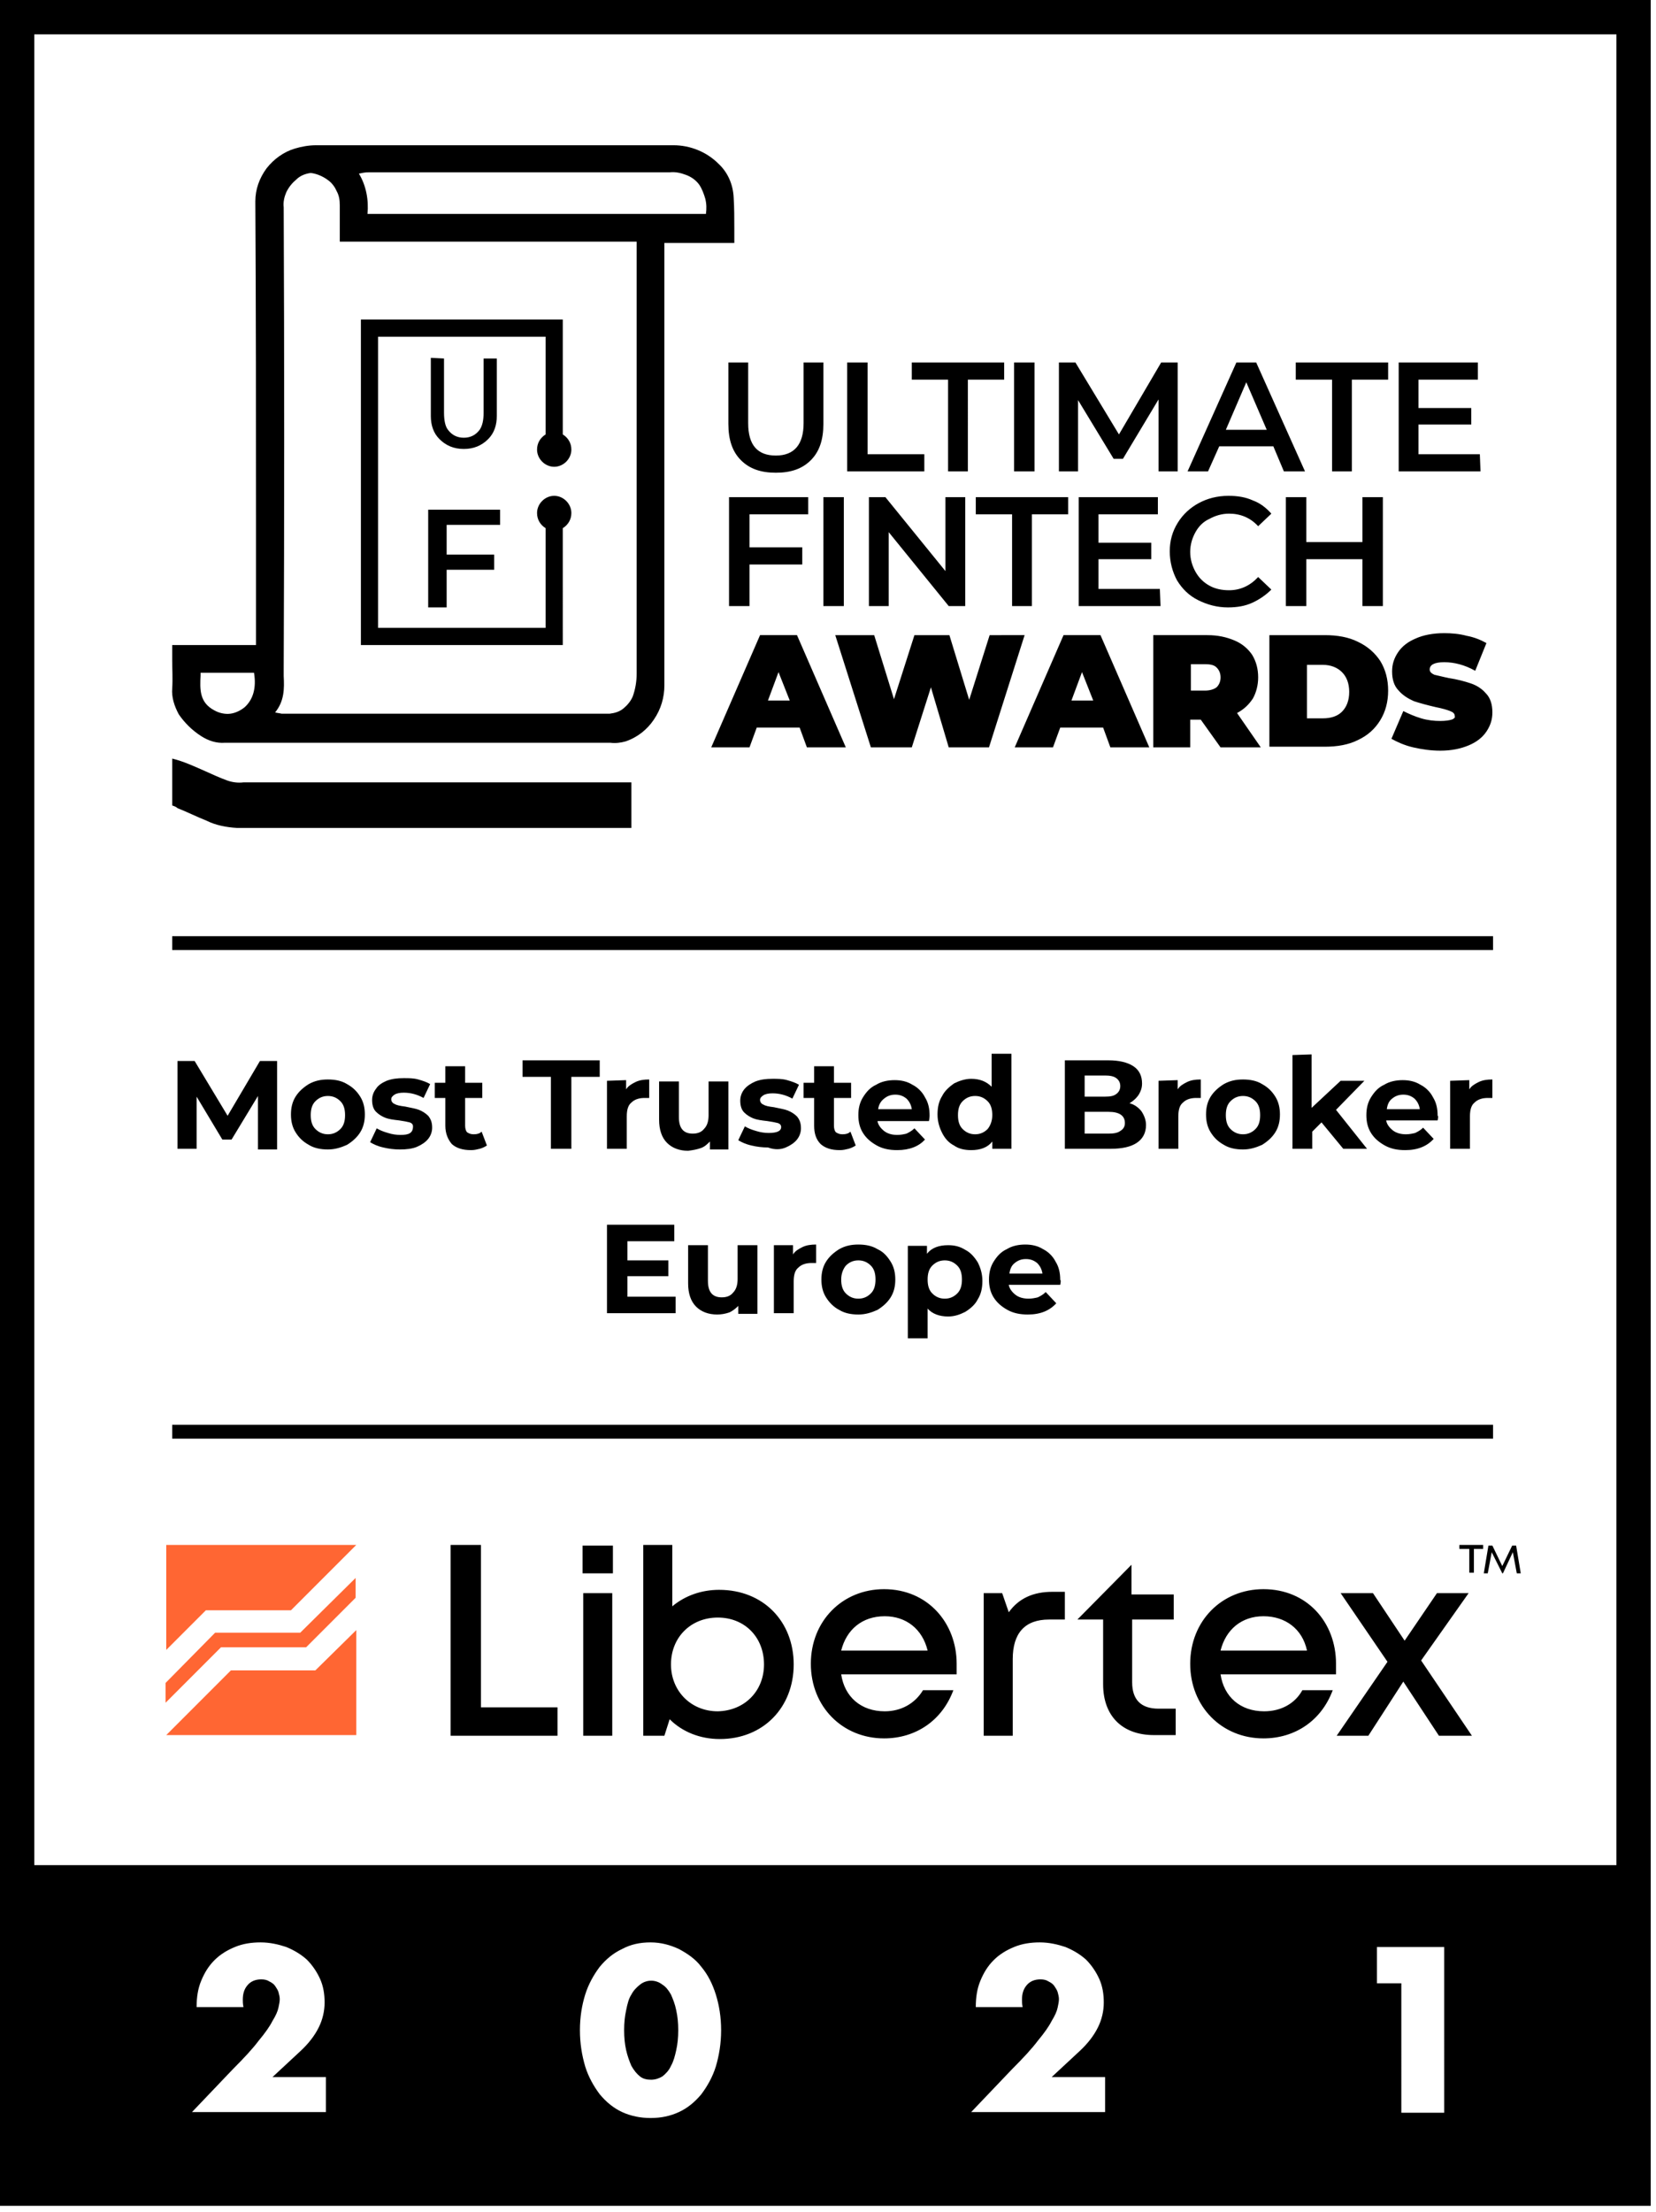
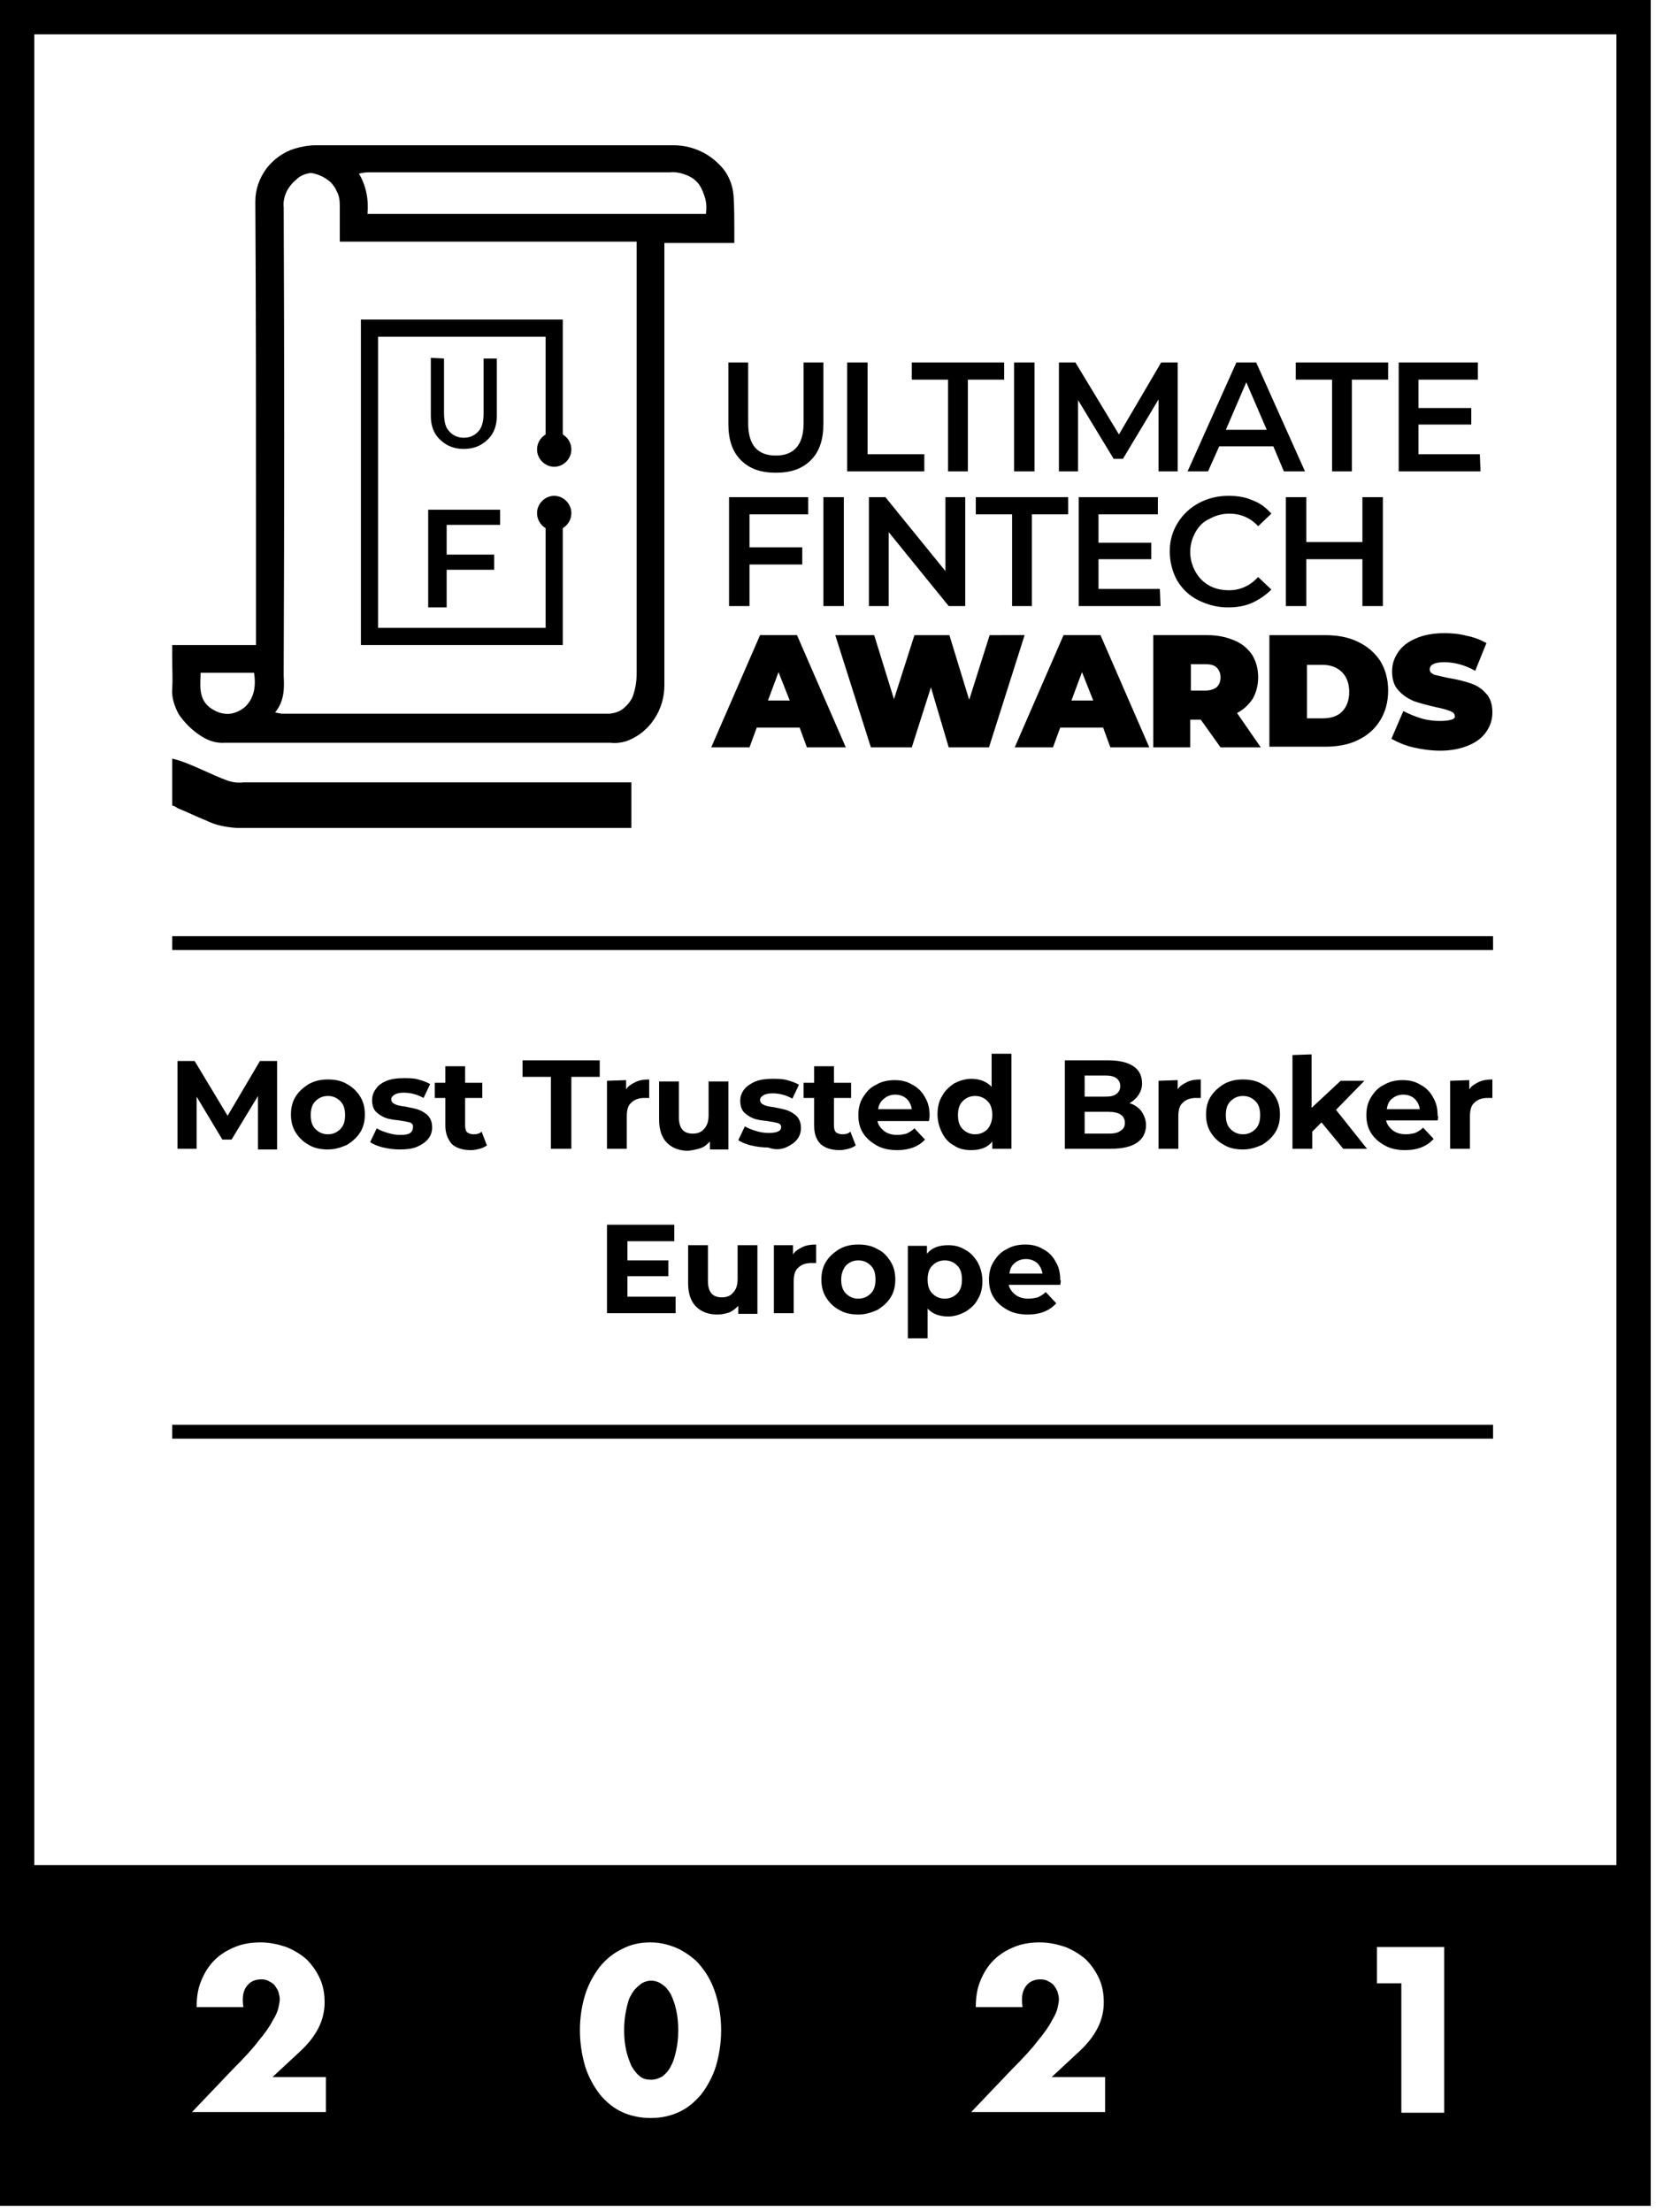
<svg xmlns="http://www.w3.org/2000/svg" version="1.1" id="Layer_1" x="0px" y="0px" viewBox="0 0 251 335" style="enable-background:new 0 0 251 335;" xml:space="preserve">
  <style type="text/css">
	.st0{fill-rule:evenodd;clip-rule:evenodd;}
	.st1{fill:#FF6633;}
</style>
  <path class="st0" d="M85.3,97.7H54.7V48.4h30.6v17.4c0.8,0.5,1.3,1.3,1.3,2.3c0,1.4-1.2,2.6-2.6,2.6s-2.6-1.2-2.6-2.6  c0-1,0.5-1.8,1.3-2.3V51H57.3v44.1h25.4V80c-0.8-0.5-1.3-1.3-1.3-2.3c0-1.4,1.2-2.6,2.6-2.6s2.6,1.2,2.6,2.6c0,1-0.5,1.8-1.3,2.3  L85.3,97.7L85.3,97.7z M75.8,79.5v-2.3H64.9V92h2.8v-5.7h7.2V84h-7.2v-4.5H75.8z M65.3,54.2V63c0,1.4,0.4,2.6,1.3,3.5  c1,1,2.2,1.5,3.7,1.5s2.7-0.5,3.7-1.5c0.9-0.9,1.3-2.1,1.3-3.5v-8.7h-2v8.2c0,1.2-0.2,2-0.6,2.6c-0.6,0.8-1.4,1.2-2.4,1.2  s-1.8-0.4-2.4-1.2c-0.4-0.5-0.6-1.4-0.6-2.6v-8.2L65.3,54.2L65.3,54.2z M26.1,104.3c0.1-1.5,0-2.9,0-4.3c0-0.7,0-1.5,0-2.3h12.7  v-2.4c0-5.4,0-10.8,0-16.2l0,0c0-16.2,0-32.4-0.1-48.6c0-1.8,0.6-3.5,1.7-5c1.1-1.4,2.6-2.5,4.3-3c1-0.3,2.1-0.5,3.2-0.5  c18.1,0,36.1,0,54.2,0c2.5,0,5,1,6.8,2.8c1.4,1.3,2.2,3.1,2.3,5.1c0.1,1.6,0.1,3.2,0.1,4.8c0,0.7,0,1.4,0,2.1h-10.6v67  c0,1.8-0.5,3.6-1.6,5.2c-1,1.5-2.5,2.7-4.3,3.3c-0.7,0.2-1.5,0.3-2.3,0.2H34.1c-1.3,0.1-2.5-0.3-3.6-1c-1.4-0.9-2.5-2-3.4-3.3  C26.4,106.9,26,105.6,26.1,104.3z M54.4,26.3c1.1,1.8,1.5,4,1.3,6.1l0,0H107c0.1-0.8,0.1-1.5-0.1-2.3c-0.2-0.7-0.5-1.5-0.9-2.1  c-0.5-0.7-1.2-1.2-2-1.5s-1.6-0.5-2.5-0.4H55.8C55.3,26.1,54.9,26.2,54.4,26.3z M41.7,107.9c0.3,0.1,0.6,0.1,1,0.2h49.7  c0.8-0.1,1.5-0.3,2.1-0.8s1.1-1.1,1.4-1.8c0.4-1.1,0.6-2.3,0.6-3.5c0-21,0-42,0-63.1v-2.3h-45c0-0.6,0-1.3,0-1.9l0,0  c0-1.2,0-2.4,0-3.6c0-0.8-0.1-1.5-0.5-2.2c-0.3-0.7-0.8-1.3-1.4-1.7c-0.7-0.5-1.6-0.9-2.5-1c-0.8,0.1-1.6,0.4-2.2,1  c-0.6,0.5-1.1,1.1-1.5,1.9c-0.3,0.7-0.5,1.5-0.4,2.3c0.1,23.3,0.1,46.6,0,69.9c0,0.4,0,0.7,0,1.1l0,0l0,0  C43.1,104.3,43.1,106.2,41.7,107.9z M32.5,107.6c0.7,0.4,1.6,0.6,2.4,0.5c0.8-0.1,1.6-0.5,2.2-1c1.2-1.1,1.8-2.8,1.4-5.2h-8.1  c0,0.1,0,0.3,0,0.4C30.3,104.4,30.2,106.4,32.5,107.6z M110.4,54.9v9.3c0,2.4,0.6,4.2,1.9,5.5s3,1.9,5.3,1.9s4-0.6,5.3-1.9  s1.9-3.1,1.9-5.5v-9.3h-3v9.2c0,3.2-1.4,4.9-4.2,4.9c-2.8,0-4.2-1.6-4.2-4.9v-9.2C113.4,54.9,110.4,54.9,110.4,54.9z M140.1,68.8  h-8.6V54.9h-3.1v16.5h11.7L140.1,68.8L140.1,68.8z M143.6,71.4h3.1V57.5h5.5v-2.6h-14v2.6h5.5v13.9H143.6z M156.8,54.9h-3.1v16.5  h3.1V54.9z M163.4,60.6l5.4,8.9h1.4l5.4-9v10.9h2.9V54.9H176l-6.4,10.9L163,54.9h-2.5v16.5h2.9V60.6z M183.1,71.4H180l7.4-16.5h3  l7.4,16.5h-3.2l-1.6-3.8h-8.2L183.1,71.4z M185.8,65.1h6.2l-3.1-7.2L185.8,65.1z M201.8,71.4h3.1V57.5h5.5v-2.6h-14v2.6h5.5v13.9  H201.8z M224.3,68.8H215v-4.5h8v-2.5h-8v-4.3h9v-2.6h-12v16.5h12.4L224.3,68.8L224.3,68.8z M122.5,77.9v-2.6h-12v16.5h3.1v-6.3h8  v-2.6h-8v-5H122.5z M124.8,91.8h3.1V75.3h-3.1V91.8z M134.7,80.6l9.1,11.2h2.5V75.3h-3v11.2l-9.1-11.2h-2.5v16.5h3V80.6z   M156.4,91.8V77.9h5.5v-2.6h-14v2.6h5.5v13.9H156.4z M175.8,89.2h-9.3v-4.5h8v-2.5h-8v-4.3h9v-2.6h-12v16.5h12.4L175.8,89.2  L175.8,89.2z M177.3,83.5c0,1.6,0.4,3.1,1.1,4.4c0.8,1.3,1.8,2.3,3.2,3s2.9,1.1,4.5,1.1c1.4,0,2.6-0.2,3.7-0.7  c1.1-0.5,2.1-1.2,2.9-2l-2-1.9c-1.2,1.3-2.7,2-4.4,2c-1.1,0-2.1-0.2-3-0.7s-1.6-1.2-2.1-2.1s-0.8-1.9-0.8-3s0.3-2.1,0.8-3  s1.2-1.6,2.1-2c0.9-0.5,1.9-0.8,3-0.8c1.7,0,3.2,0.6,4.4,1.9l2-1.9c-0.8-0.9-1.7-1.6-2.8-2c-1.1-0.5-2.3-0.7-3.7-0.7  c-1.7,0-3.2,0.4-4.5,1.1s-2.4,1.7-3.2,3C177.7,80.5,177.3,81.9,177.3,83.5z M194.9,75.3v16.5h3.1v-7.1h8.5v7.1h3.1V75.3h-3.1v6.8  H198v-6.8H194.9z M107.8,113.2l7.4-17h5.6l7.4,17h-5.9l-1.1-3h-6.5l-1.1,3H107.8z M116.4,106.1h3.3l-1.7-4.3L116.4,106.1z   M138.2,113.2l2.9-9.1l2.7,9.1h6.1l5.4-17H150l-3.1,9.8l-3-9.8h-5.3l-3.1,9.7l-3-9.7h-5.9l5.4,17H138.2z M159.6,113.2h-5.8l7.4-17  h5.6l7.4,17h-5.9l-1.1-3h-6.5L159.6,113.2z M162.4,106.1h3.3l-1.7-4.3L162.4,106.1z M180.5,113.2h-5.7v-17h8.2  c1.6,0,2.9,0.3,4.1,0.8c1.2,0.5,2.1,1.3,2.7,2.2c0.6,1,0.9,2.1,0.9,3.4c0,1.2-0.3,2.3-0.8,3.2c-0.6,0.9-1.3,1.6-2.4,2.2l3.6,5.2H185  l-3-4.2h-1.6v4.2H180.5z M180.5,104.6h2.1c0.8,0,1.4-0.2,1.8-0.5c0.4-0.4,0.6-0.9,0.6-1.5s-0.2-1.1-0.6-1.5c-0.4-0.4-1-0.5-1.8-0.5  h-2.1V104.6z M192.4,96.2h8.4c1.9,0,3.6,0.3,5,1c1.5,0.7,2.6,1.7,3.4,2.9c0.8,1.3,1.2,2.8,1.2,4.5s-0.4,3.2-1.2,4.5s-1.9,2.3-3.4,3  c-1.4,0.7-3.1,1-5,1h-8.4V96.2z M198.1,108.8h2.4c1.2,0,2.2-0.3,2.9-1s1.1-1.7,1.1-3s-0.4-2.3-1.1-3c-0.7-0.7-1.7-1.1-2.9-1.1h-2.4  V108.8z M220,109c-0.3,0.1-0.9,0.2-1.7,0.2c-0.9,0-1.9-0.1-2.9-0.4s-1.9-0.7-2.7-1.1l-1.8,4.2c0.9,0.5,2,1,3.3,1.3s2.7,0.5,4.1,0.5  c1.7,0,3.1-0.3,4.3-0.8s2.1-1.2,2.7-2.1c0.6-0.9,0.9-1.8,0.9-2.9c0-1.2-0.3-2.2-1-2.9c-0.6-0.7-1.4-1.2-2.3-1.5  c-0.9-0.3-2-0.6-3.3-0.8c-1-0.2-1.7-0.4-2.2-0.5c-0.4-0.2-0.7-0.4-0.7-0.8c0-0.7,0.7-1.1,2.2-1.1s3.1,0.4,4.7,1.3l1.7-4.2  c-0.9-0.5-1.9-0.9-3-1.1c-1.1-0.3-2.3-0.4-3.4-0.4c-1.7,0-3.2,0.3-4.3,0.8c-1.2,0.5-2.1,1.2-2.7,2.1c-0.6,0.9-0.9,1.8-0.9,2.9  c0,1.2,0.3,2.2,1,2.9c0.6,0.7,1.4,1.2,2.3,1.6c0.9,0.3,2,0.6,3.3,0.9c1,0.2,1.7,0.4,2.2,0.6s0.7,0.4,0.7,0.8  C220.6,108.6,220.4,108.9,220,109z M31.3,124.3c1.4,0.7,3,1,4.6,1.1h59.8v-6.9H36.9c-0.8,0.1-1.7,0-2.5-0.3  c-1.1-0.4-2.2-0.9-3.3-1.4c-1.6-0.7-3.3-1.5-5-1.9v7.1c0.3,0.1,0.6,0.2,0.8,0.4C28.4,123,29.8,123.7,31.3,124.3z M34.5,169l-5-8.3  h-2.6V174h2.9v-7.9l3.9,6.5h1.4l4-6.6v8.1H42v-13.4h-2.6L34.5,169z M54.6,166.1c0.5,0.8,0.7,1.7,0.7,2.7s-0.2,1.9-0.7,2.7  s-1.2,1.4-2,1.9c-0.9,0.4-1.8,0.7-2.9,0.7c-1.1,0-2.1-0.2-2.9-0.7c-0.9-0.5-1.5-1.1-2-1.9c-0.5-0.8-0.7-1.7-0.7-2.7s0.2-1.9,0.7-2.7  s1.2-1.4,2-1.9c0.9-0.5,1.8-0.7,2.9-0.7c1.1,0,2.1,0.2,2.9,0.7C53.5,164.7,54.1,165.3,54.6,166.1z M52.3,168.9  c0-0.9-0.2-1.6-0.7-2.1s-1.1-0.8-1.9-0.8s-1.4,0.3-1.9,0.8s-0.7,1.2-0.7,2.1s0.2,1.6,0.7,2.1s1.1,0.8,1.9,0.8s1.4-0.3,1.9-0.8  S52.3,169.8,52.3,168.9z M60.7,171.9c-0.6,0-1.3-0.1-1.9-0.3c-0.7-0.2-1.2-0.4-1.7-0.7l-1,2.1c0.5,0.3,1.1,0.6,2,0.8  c0.8,0.2,1.7,0.3,2.5,0.3c1,0,1.9-0.1,2.6-0.4c0.7-0.3,1.3-0.7,1.7-1.2c0.4-0.5,0.6-1.1,0.6-1.7c0-0.8-0.2-1.3-0.6-1.8  c-0.4-0.4-0.9-0.7-1.4-0.9s-1.2-0.3-2.1-0.5c-0.8-0.1-1.3-0.2-1.6-0.4c-0.3-0.1-0.5-0.4-0.5-0.7s0.2-0.5,0.5-0.7s0.8-0.3,1.4-0.3  c1.1,0,2.1,0.3,3,0.8l1-2.1c-0.5-0.3-1.1-0.5-1.8-0.7s-1.4-0.2-2.2-0.2c-1,0-1.8,0.1-2.6,0.4c-0.7,0.3-1.3,0.7-1.6,1.2  c-0.4,0.5-0.6,1.1-0.6,1.7c0,0.8,0.2,1.4,0.6,1.8c0.4,0.4,0.9,0.7,1.4,0.9s1.2,0.3,2.1,0.4c0.7,0.1,1.2,0.2,1.6,0.3  c0.3,0.1,0.5,0.3,0.5,0.6C62.6,171.6,62,171.9,60.7,171.9z M68.5,173.3c0.7,0.6,1.6,0.9,2.9,0.9c0.5,0,0.9-0.1,1.3-0.2  c0.4-0.1,0.8-0.3,1.1-0.5l-0.8-2.1c-0.3,0.3-0.7,0.4-1.2,0.4c-0.4,0-0.7-0.1-1-0.3c-0.2-0.2-0.3-0.6-0.3-1v-4.2h2.6V164h-2.6v-2.5  h-3v2.5h-1.6v2.3h1.6v4.2C67.5,171.7,67.9,172.6,68.5,173.3z M86.6,174v-10.9h4.3v-2.5H79.2v2.5h4.3V174H86.6z M92,163.7V174h3v-4.9  c0-1,0.2-1.7,0.7-2.1c0.5-0.5,1.2-0.7,2-0.7c0.1,0,0.3,0,0.7,0v-2.8c-0.8,0-1.5,0.1-2.1,0.4c-0.6,0.3-1.1,0.6-1.4,1.1v-1.4L92,163.7  L92,163.7z M106.2,173.9c0.6-0.2,1-0.6,1.4-1v1.2h2.8v-10.3h-3v5.1c0,0.9-0.2,1.6-0.7,2.1c-0.4,0.5-1,0.7-1.7,0.7  c-1.4,0-2.1-0.8-2.1-2.5v-5.4h-3v5.8c0,1.5,0.4,2.7,1.2,3.5c0.8,0.8,1.9,1.2,3.2,1.2C105.1,174.2,105.6,174.1,106.2,173.9z   M119.1,173.8c0.7-0.3,1.3-0.7,1.7-1.2c0.4-0.5,0.6-1.1,0.6-1.7c0-0.8-0.2-1.3-0.6-1.8c-0.4-0.4-0.9-0.7-1.4-0.9s-1.2-0.3-2.1-0.5  c-0.8-0.1-1.3-0.2-1.6-0.4c-0.3-0.1-0.5-0.4-0.5-0.7s0.2-0.5,0.5-0.7s0.8-0.3,1.4-0.3c1.1,0,2.1,0.3,3,0.8l1-2.1  c-0.5-0.3-1.1-0.5-1.8-0.7c-0.7-0.2-1.4-0.2-2.2-0.2c-1,0-1.8,0.1-2.6,0.4c-0.7,0.3-1.3,0.7-1.7,1.2c-0.4,0.5-0.6,1.1-0.6,1.7  c0,0.8,0.2,1.4,0.6,1.8c0.4,0.4,0.9,0.7,1.4,0.9s1.2,0.3,2.1,0.4c0.7,0.1,1.2,0.2,1.6,0.3c0.3,0.1,0.5,0.3,0.5,0.6  c0,0.6-0.6,0.9-1.9,0.9c-0.6,0-1.3-0.1-1.9-0.3c-0.7-0.2-1.2-0.4-1.7-0.7l-1,2.1c0.5,0.3,1.1,0.6,2,0.8c0.8,0.2,1.7,0.3,2.5,0.3  C117.5,174.2,118.4,174.1,119.1,173.8z M127.3,174.2c0.5,0,0.9-0.1,1.3-0.2c0.4-0.1,0.8-0.3,1.1-0.5l-0.8-2.1  c-0.3,0.3-0.7,0.4-1.2,0.4c-0.4,0-0.7-0.1-1-0.3c-0.2-0.2-0.3-0.6-0.3-1v-4.2h2.6V164h-2.6v-2.5h-3v2.5h-1.6v2.3h1.6v4.2  c0,1.2,0.3,2.1,1,2.8C125.1,173.9,126,174.2,127.3,174.2z M136,174.2c-1.2,0-2.2-0.2-3.1-0.7c-0.9-0.5-1.6-1.1-2.1-1.9  c-0.5-0.8-0.7-1.7-0.7-2.7s0.2-1.9,0.7-2.7s1.1-1.5,2-1.9c0.8-0.5,1.8-0.7,2.8-0.7s1.9,0.2,2.7,0.7c0.8,0.4,1.5,1.1,1.9,1.9  c0.5,0.8,0.7,1.7,0.7,2.8c0,0,0,0.3-0.1,0.8H133c0.1,0.6,0.5,1.1,1,1.5s1.2,0.6,2,0.6c0.5,0,1-0.1,1.4-0.2c0.4-0.2,0.8-0.4,1.2-0.8  l1.6,1.7C139.3,173.6,137.9,174.2,136,174.2z M133.1,168h5.1c-0.1-0.7-0.4-1.2-0.8-1.6c-0.5-0.4-1-0.6-1.7-0.6s-1.2,0.2-1.7,0.6  C133.5,166.8,133.2,167.3,133.1,168z M150.4,172.9c-0.7,0.9-1.8,1.3-3.2,1.3c-1,0-1.9-0.2-2.6-0.7c-0.8-0.4-1.4-1.1-1.8-1.9  c-0.4-0.8-0.7-1.7-0.7-2.8s0.2-2,0.7-2.8c0.4-0.8,1.1-1.4,1.8-1.9c0.8-0.4,1.7-0.7,2.6-0.7c1.3,0,2.3,0.4,3.1,1.2v-5h3V174h-2.9  L150.4,172.9L150.4,172.9z M150.4,168.9c0-0.9-0.2-1.6-0.7-2.1s-1.1-0.8-1.9-0.8c-0.8,0-1.4,0.3-1.9,0.8s-0.7,1.2-0.7,2.1  s0.2,1.6,0.7,2.1s1.1,0.8,1.9,0.8c0.8,0,1.4-0.3,1.9-0.8C150.1,170.5,150.4,169.8,150.4,168.9z M171.2,167.1  c0.8,0.2,1.4,0.7,1.8,1.2c0.4,0.6,0.7,1.3,0.7,2.1c0,1.2-0.5,2.1-1.4,2.7c-0.9,0.6-2.2,0.9-4,0.9h-6.9v-13.4h6.6  c1.6,0,2.9,0.3,3.8,0.9c0.9,0.6,1.3,1.5,1.3,2.6c0,0.7-0.2,1.2-0.5,1.7C172.2,166.4,171.7,166.8,171.2,167.1z M164.4,166.1h3.1  c0.8,0,1.3-0.1,1.7-0.4c0.4-0.3,0.6-0.7,0.6-1.2s-0.2-0.9-0.6-1.2c-0.4-0.3-1-0.4-1.7-0.4h-3.1V166.1z M170.5,170.1  c0-1.1-0.8-1.7-2.5-1.7h-3.6v3.3h3.6c0.8,0,1.4-0.1,1.8-0.4C170.3,171,170.5,170.6,170.5,170.1z M175.6,163.7V174h3v-4.9  c0-1,0.2-1.7,0.7-2.1c0.5-0.5,1.2-0.7,2-0.7c0.1,0,0.3,0,0.7,0v-2.8c-0.8,0-1.5,0.1-2.1,0.4c-0.6,0.3-1.1,0.6-1.4,1.1v-1.4  L175.6,163.7L175.6,163.7z M193.3,166.1c0.5,0.8,0.7,1.7,0.7,2.7s-0.2,1.9-0.7,2.7s-1.2,1.4-2,1.9c-0.9,0.4-1.8,0.7-2.9,0.7  c-1.1,0-2.1-0.2-2.9-0.7c-0.9-0.5-1.5-1.1-2-1.9c-0.5-0.8-0.7-1.7-0.7-2.7s0.2-1.9,0.7-2.7s1.2-1.4,2-1.9c0.9-0.5,1.8-0.7,2.9-0.7  c1.1,0,2.1,0.2,2.9,0.7C192.2,164.7,192.8,165.3,193.3,166.1z M191,168.9c0-0.9-0.2-1.6-0.7-2.1s-1.1-0.8-1.9-0.8  c-0.8,0-1.4,0.3-1.9,0.8s-0.7,1.2-0.7,2.1s0.2,1.6,0.7,2.1s1.1,0.8,1.9,0.8c0.8,0,1.4-0.3,1.9-0.8S191,169.8,191,168.9z   M195.9,159.8V174h3v-2.6l1.4-1.4l3.3,4h3.6l-4.7-5.9l4.3-4.4h-3.6l-4.4,4.1v-8.1L195.9,159.8L195.9,159.8z M217.9,169.7h-7.8  c0.1,0.6,0.5,1.1,1,1.5s1.2,0.6,2,0.6c0.5,0,1-0.1,1.4-0.2c0.4-0.2,0.8-0.4,1.2-0.8l1.6,1.7c-1,1.1-2.4,1.7-4.3,1.7  c-1.2,0-2.2-0.2-3.1-0.7c-0.9-0.5-1.6-1.1-2.1-1.9c-0.5-0.8-0.7-1.7-0.7-2.7s0.2-1.9,0.7-2.7s1.1-1.5,2-1.9c0.8-0.5,1.8-0.7,2.8-0.7  s1.9,0.2,2.7,0.7c0.8,0.4,1.5,1.1,1.9,1.9c0.5,0.8,0.7,1.7,0.7,2.8C218,169,218,169.2,217.9,169.7z M215.2,168  c-0.1-0.7-0.4-1.2-0.8-1.6c-0.5-0.4-1-0.6-1.7-0.6s-1.2,0.2-1.7,0.6c-0.5,0.4-0.7,0.9-0.8,1.6H215.2z M219.8,163.7V174h3v-4.9  c0-1,0.2-1.7,0.7-2.1c0.5-0.5,1.2-0.7,2-0.7c0.1,0,0.3,0,0.7,0v-2.8c-0.8,0-1.5,0.1-2.1,0.4c-0.6,0.3-1.1,0.6-1.4,1.1v-1.4  L219.8,163.7L219.8,163.7z M92,198.9h10.4v-2.5h-7.3v-3.1h6.2v-2.4h-6.2V188h7.1v-2.5H92V198.9z M114.8,198.9v-10.3h-3v5.1  c0,0.9-0.2,1.6-0.7,2.1c-0.4,0.5-1,0.7-1.7,0.7c-1.4,0-2.1-0.8-2.1-2.5v-5.4h-3v5.8c0,1.5,0.4,2.7,1.2,3.5c0.8,0.8,1.9,1.2,3.2,1.2  c0.6,0,1.2-0.1,1.8-0.3c0.5-0.2,1-0.6,1.4-1v1.2h2.9V198.9z M120.3,194.1c0-1,0.2-1.7,0.7-2.1c0.5-0.5,1.2-0.7,2-0.7  c0.1,0,0.3,0,0.7,0v-2.8c-0.8,0-1.5,0.1-2.1,0.4c-0.6,0.3-1.1,0.6-1.4,1.1v-1.4h-2.9v10.3h3C120.3,198.9,120.3,194.1,120.3,194.1z   M125.2,196.5c-0.5-0.8-0.7-1.7-0.7-2.7s0.2-1.9,0.7-2.7s1.2-1.4,2-1.9c0.9-0.5,1.8-0.7,2.9-0.7s2.1,0.2,2.9,0.7  c0.9,0.4,1.5,1.1,2,1.9c0.5,0.8,0.7,1.7,0.7,2.7s-0.2,1.9-0.7,2.7s-1.2,1.4-2,1.9c-0.9,0.4-1.8,0.7-2.9,0.7s-2.1-0.2-2.9-0.7  C126.4,198,125.7,197.3,125.2,196.5z M127.5,193.8c0,0.9,0.2,1.6,0.7,2.1s1.1,0.8,1.9,0.8c0.8,0,1.4-0.3,1.9-0.8s0.7-1.2,0.7-2.1  c0-0.9-0.2-1.6-0.7-2.1s-1.1-0.8-1.9-0.8c-0.8,0-1.4,0.3-1.9,0.8C127.8,192.2,127.5,192.9,127.5,193.8z M140.6,202.7h-3v-14h2.9v1.2  c0.7-0.9,1.8-1.3,3.2-1.3c1,0,1.8,0.2,2.6,0.7c0.8,0.4,1.4,1.1,1.9,1.9c0.4,0.8,0.7,1.7,0.7,2.8s-0.2,2-0.7,2.8  c-0.4,0.8-1.1,1.4-1.9,1.9c-0.8,0.4-1.6,0.7-2.6,0.7c-1.3,0-2.4-0.4-3.1-1.2L140.6,202.7L140.6,202.7z M140.6,193.8  c0,0.9,0.2,1.6,0.7,2.1s1.1,0.8,1.9,0.8c0.8,0,1.4-0.3,1.9-0.8s0.7-1.2,0.7-2.1c0-0.9-0.2-1.6-0.7-2.1s-1.1-0.8-1.9-0.8  c-0.8,0-1.4,0.3-1.9,0.8S140.6,192.9,140.6,193.8z M160.7,194.6h-7.8c0.1,0.6,0.5,1.1,1,1.5s1.2,0.6,2,0.6c0.5,0,1-0.1,1.4-0.2  c0.4-0.2,0.8-0.4,1.2-0.8l1.6,1.7c-1,1.1-2.4,1.7-4.3,1.7c-1.2,0-2.2-0.2-3.1-0.7c-0.9-0.5-1.6-1.1-2.1-1.9  c-0.5-0.8-0.7-1.7-0.7-2.7s0.2-1.9,0.7-2.7s1.1-1.5,2-1.9c0.8-0.5,1.8-0.7,2.8-0.7s1.9,0.2,2.7,0.7c0.8,0.4,1.5,1.1,1.9,1.9  c0.5,0.8,0.7,1.7,0.7,2.8C160.8,193.8,160.8,194.1,160.7,194.6z M158,192.9c-0.1-0.7-0.4-1.2-0.8-1.6c-0.5-0.4-1-0.6-1.7-0.6  s-1.2,0.2-1.7,0.6c-0.5,0.4-0.7,0.9-0.8,1.6H158z M226.3,141.8H26.1v2.1h200.2V141.8z M226.3,215.8H26.1v2.1h200.2V215.8z   M101.7,302.1c-0.4-0.7-0.8-1.2-1.3-1.5c-0.5-0.4-1.1-0.6-1.7-0.6s-1.2,0.2-1.7,0.6s-1,0.9-1.3,1.5c-0.4,0.6-0.6,1.4-0.8,2.4  c-0.2,0.9-0.3,1.9-0.3,3s0.1,2.1,0.3,3c0.2,0.9,0.5,1.7,0.8,2.4c0.4,0.7,0.8,1.2,1.3,1.6s1.1,0.5,1.7,0.5s1.2-0.2,1.7-0.5  c0.5-0.4,1-0.9,1.3-1.6c0.4-0.7,0.6-1.5,0.8-2.4c0.2-0.9,0.3-1.9,0.3-3s-0.1-2.1-0.3-3C102.3,303.5,102,302.8,101.7,302.1z M250.2,0  v334.1H0V0H250.2z M49.4,314.6h-8.1l4.2-3.9c1.3-1.2,2.2-2.4,2.8-3.6s0.9-2.5,0.9-3.8s-0.2-2.5-0.7-3.6s-1.2-2.1-2-2.9  c-0.9-0.8-1.9-1.4-3.1-1.9c-1.2-0.4-2.5-0.7-3.9-0.7s-2.7,0.2-3.9,0.7s-2.2,1.1-3.1,2c-0.9,0.9-1.5,1.9-2,3.1s-0.7,2.5-0.7,4h7.1  c-0.1-0.5-0.1-0.8-0.1-1.1c0-0.9,0.2-1.6,0.7-2.2s1.2-0.9,2.1-0.9c0.5,0,0.9,0.1,1.2,0.3c0.4,0.2,0.7,0.4,0.9,0.7  c0.2,0.3,0.4,0.6,0.5,0.9c0.1,0.4,0.2,0.7,0.2,1.1s-0.1,0.8-0.2,1.3c-0.1,0.5-0.4,1.2-0.9,2c-0.4,0.8-1.1,1.8-2.1,3  c-0.9,1.2-2.2,2.6-3.9,4.3l-6.2,6.5h20.3V314.6z M109.3,307.5c0-2-0.3-3.8-0.8-5.4s-1.2-3-2.2-4.2c-0.9-1.2-2.1-2-3.4-2.7  c-1.3-0.6-2.7-1-4.3-1c-1.6,0-3,0.3-4.3,1c-1.3,0.6-2.4,1.5-3.4,2.7c-0.9,1.2-1.7,2.6-2.2,4.2s-0.8,3.4-0.8,5.4s0.3,3.8,0.8,5.5  c0.5,1.6,1.3,3,2.2,4.2c1,1.2,2.1,2.1,3.4,2.7s2.8,0.9,4.3,0.9c1.6,0,3-0.3,4.3-0.9s2.4-1.5,3.4-2.7c0.9-1.2,1.7-2.6,2.2-4.2  C109,311.3,109.3,309.5,109.3,307.5z M167.5,314.6h-8.1l4.2-3.9c1.3-1.2,2.2-2.4,2.8-3.6s0.9-2.5,0.9-3.8s-0.2-2.5-0.7-3.6  s-1.2-2.1-2-2.9c-0.9-0.8-1.9-1.4-3.1-1.9c-1.2-0.4-2.5-0.7-3.9-0.7s-2.7,0.2-3.9,0.7s-2.2,1.1-3.1,2c-0.9,0.9-1.5,1.9-2,3.1  s-0.7,2.5-0.7,4h7.1c-0.1-0.5-0.1-0.8-0.1-1.1c0-0.9,0.2-1.6,0.7-2.2s1.2-0.9,2.1-0.9c0.5,0,0.9,0.1,1.2,0.3  c0.4,0.2,0.7,0.4,0.9,0.7c0.2,0.3,0.4,0.6,0.5,0.9c0.1,0.4,0.2,0.7,0.2,1.1s-0.1,0.8-0.2,1.3c-0.1,0.5-0.4,1.2-0.9,2  c-0.4,0.8-1.1,1.8-2.1,3c-0.9,1.2-2.2,2.6-3.9,4.3l-6.2,6.5h20.3V314.6z M218.9,294.9h-10.2v5.5h3.7V320h6.5V294.9z M245,5.2H5.2  v277.3H245V5.2z" />
  <g>
-     <path d="M68.3,262.9V234h4.6v24.6h11.6v4.3H68.3z M92.9,238.3h-4.6v-4.2h4.6V238.3z M92.8,262.9h-4.4v-21.6h4.4V262.9z    M109.1,263.4c6.6,0,11.2-4.8,11.2-11.3c0-6.5-4.6-11.3-11.3-11.3c-2.7,0-5.2,0.9-7.1,2.5v-9.3h-4.4v28.9h3.2l0.8-2.5   C103.4,262.3,106.1,263.4,109.1,263.4z M108.8,245c4.1,0,7,3,7,7.1c0,4-2.9,7-7,7.1c-4.1,0-7.1-3.1-7.1-7.1   C101.7,248,104.7,245,108.8,245z M145,253.6h-17.5c0.5,3.4,3,5.6,6.6,5.6c2.5,0,4.6-1.2,5.8-3.2h4.6c-1.7,4.6-5.7,7.3-10.5,7.3   c-6.3,0-11.1-4.8-11.1-11.3s4.8-11.3,11.1-11.3c6.6,0,11,5.1,11,11.3C145,252.6,145,253.1,145,253.6z M127.5,250h13.1   c-0.8-3.3-3.3-5.2-6.5-5.2C130.7,244.8,128.3,246.8,127.5,250z M153.5,251.3c0-3.9,1.8-6,5.5-6h2.4v-4.2h-1.9c-2.9,0-5.1,1-6.6,3.1   l-1-2.9h-2.8v21.6h4.4V251.3z M175.6,258.8c-2.7,0-4-1.4-4-4v-9.5h6.3v-3.8h-6.4v-4.5l-8.2,8.3h3.9v9.8c0,4.8,2.9,7.7,7.7,7.7h3.3   v-4H175.6z M185,253.6h17.5c0-0.2,0-0.3,0-0.5c0-0.3,0-0.7,0-1.1c0-6.3-4.4-11.3-11-11.3c-6.3,0-11.1,4.8-11.1,11.3   s4.8,11.3,11.1,11.3c4.8,0,8.8-2.7,10.5-7.3h-4.6c-1.1,2-3.2,3.2-5.8,3.2C188,259.2,185.5,257,185,253.6z M198.1,250h-13.1   c0.8-3.2,3.2-5.2,6.5-5.2C194.8,244.8,197.4,246.7,198.1,250z M207.4,262.9h-4.8l7.7-11.2l-7.1-10.4h4.9l4.8,7.2l4.9-7.2h4.8   l-7.2,10.2l7.7,11.4h-5l-5.4-8.2L207.4,262.9z M223.4,234.6h1.4V234h-3.6v0.6h1.5v3.6h0.7V234.6z M227.7,238.3h0.1l1.5-3.2l0.6,3.2   h0.6l-0.7-4.2h-0.6l-1.5,3.1l-1.5-3.1h-0.6l-0.7,4.2h0.6l0.6-3.2L227.7,238.3z" />
-     <path class="st1" d="M44.1,243.9H31.2l-6,6v-15.9h28.8L44.1,243.9z M53.9,239v3l-7.5,7.5H33.5l-8.4,8.4v-3l7.5-7.6h12.9L53.9,239z    M47.8,253H35l-9.8,9.8h28.8v-15.9L47.8,253z" />
-   </g>
+     </g>
</svg>